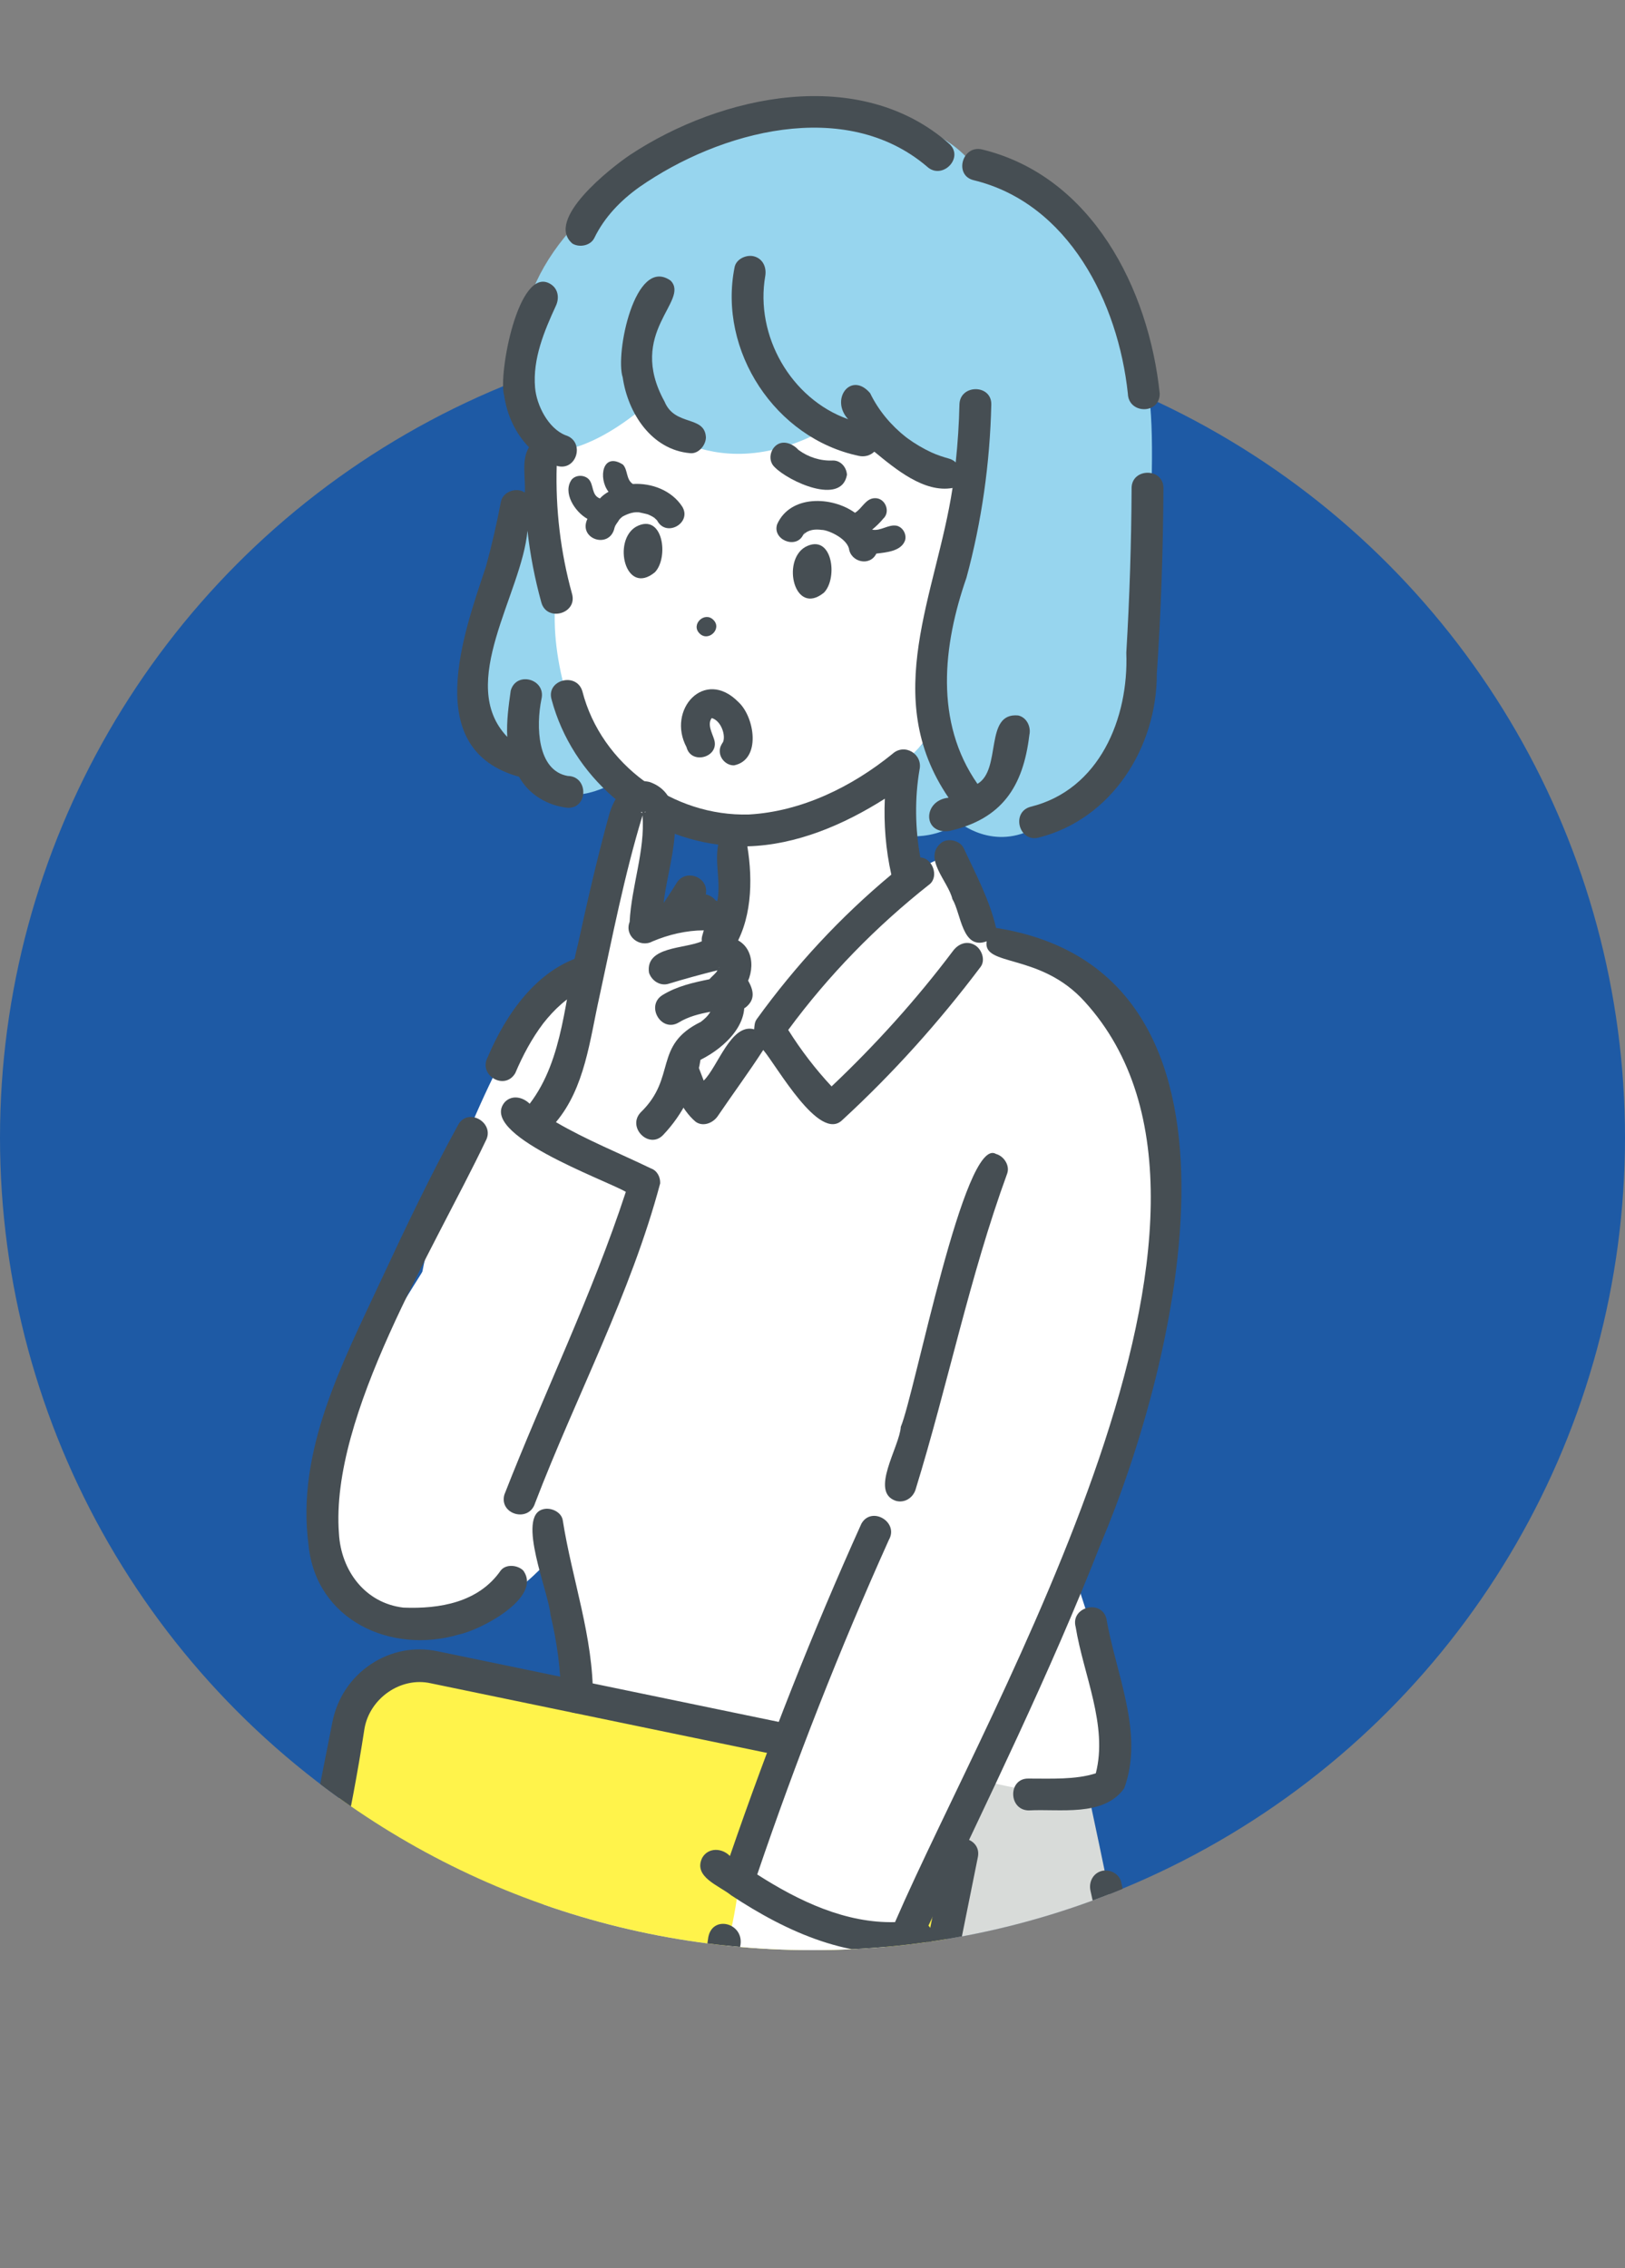
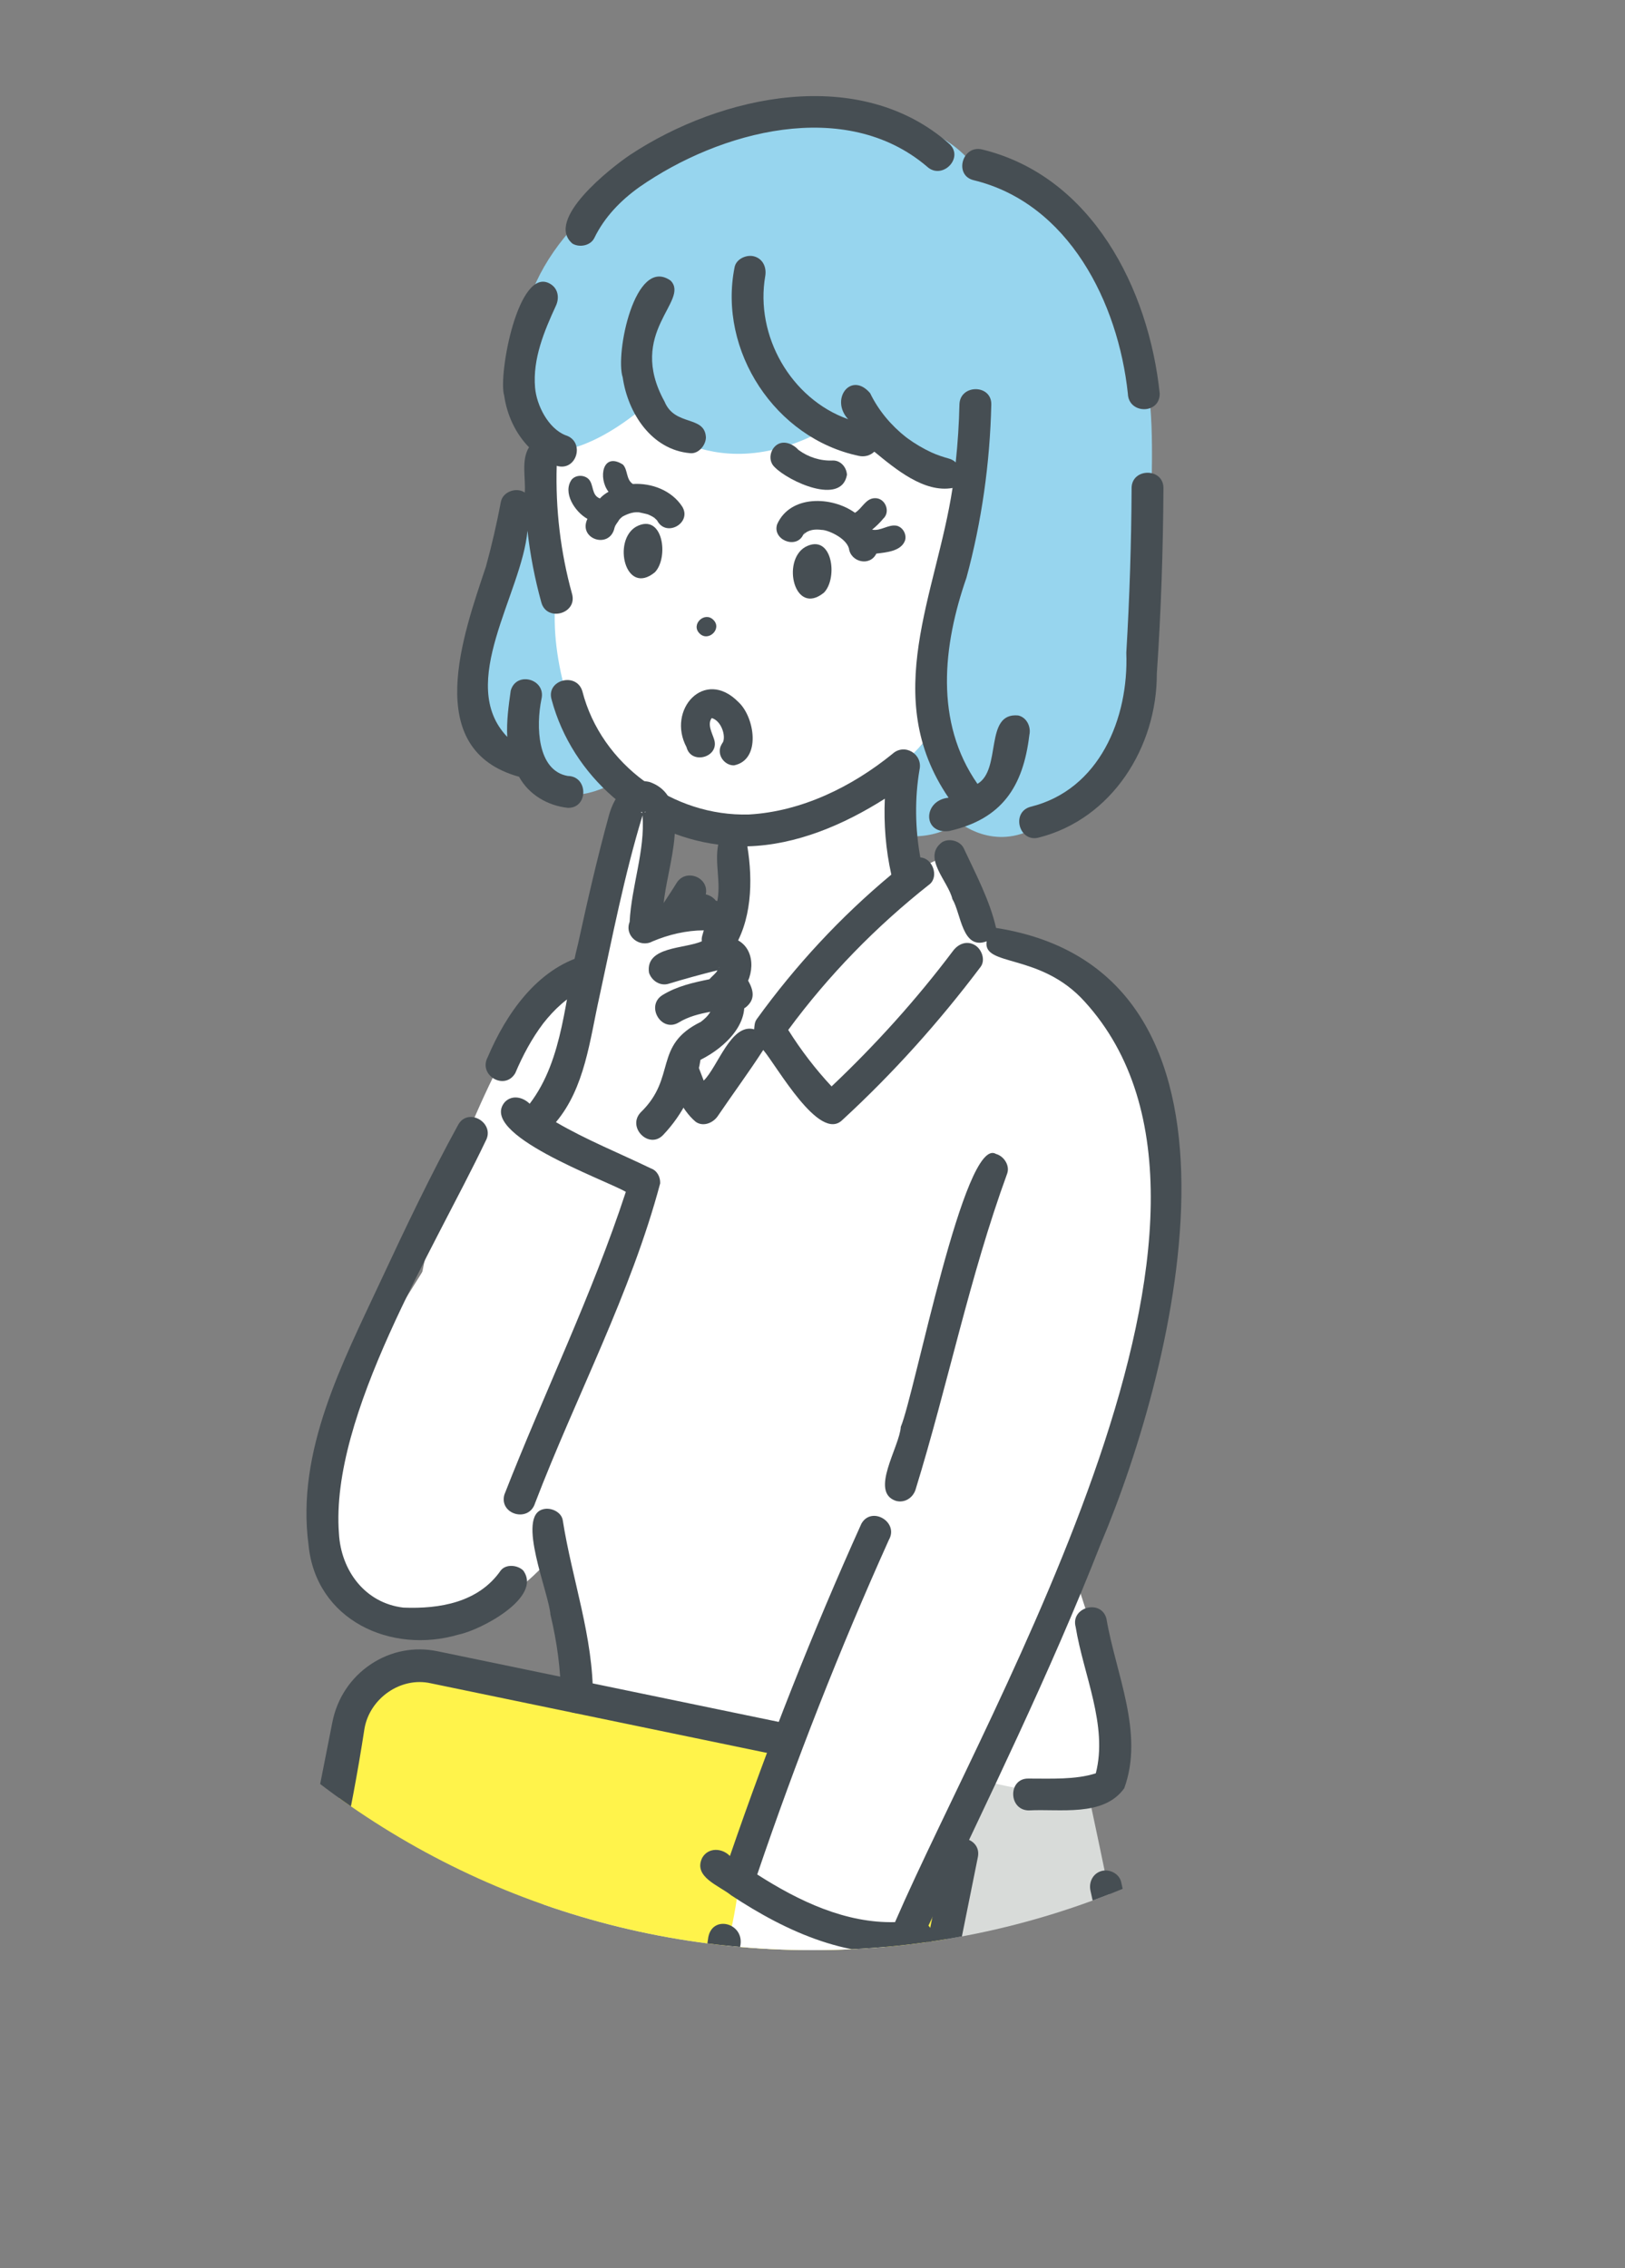
<svg xmlns="http://www.w3.org/2000/svg" id="b" width="100" height="139.574" viewBox="0 0 100 139.574">
  <rect x="0" y="0" width="100" height="139.574" fill="#808080" stroke="none" />
  <defs>
    <clipPath id="d">
      <path d="m100,70c0,27.614-22.386,50-50,50S0,97.614,0,70V0h100v70Z" style="fill:none;" />
    </clipPath>
  </defs>
  <g id="c">
-     <circle cx="50" cy="70" r="50" style="fill:#1e5aa5;" />
    <g style="clip-path:url(#d);">
      <g id="e">
        <path d="m72.34,138.594c-2.479-15.411-5.897-30.674-5.897-30.674l-30.919.438s-2.591,8.906-5.941,30.157l42.757.079Z" style="fill:#d8dbd9;" />
        <path d="m22.298,104.049l-4.527,20.967c-.06-.592-.014,1.633,2.028,2.766,1.955,1.084,32.003,7.228,32.003,7.228,0,0,2.411,1.186,3.603-2.104,1.192-3.289,4.327-22.165,4.327-22.165,0,0-.038-2.089-4.337-2.716-4.298-.627-29.744-5.524-29.744-5.524l-3.353,1.547Z" style="fill:#fff34b;" />
        <path d="m33.258,27.108l.239,11.966c-.376.064.965,12.362,11.769,12.634,0,0,.209,5.184-1.209,5.689l3.105,5.816s8.768-9.025,8.921-9.148-.445-6.96-.445-6.96C74.347,26.29,41.482.034,33.258,27.108Z" style="fill:#fff;" />
        <path d="m45.429,116.225s-.583,4.92-1.809,5.612c-1.226.692-7.484,5.569-7.465,7.194.018,1.625.946,4.246.946,4.246,0,0,6.576,1.697,10.14,1.817,0,0,4.776-5.189,4.918-7.292.142-2.103,2.495-8.458,2.495-8.458,0,0-7.187-1.156-9.224-3.12Z" style="fill:#fff;" />
        <path d="m42.478,54.523l-2.419,4.057s-5.18,1.545-7.143,3.477c-1.963,1.933-6.065,11.56-6.922,16.184-.054.291-11.315,16.274-3.286,20.971,5.591,3.271,11.075-3.229,11.075-3.229l1.74,9.081,13.068,1.727-3.163,8.544s6.143,4.282,10.973,3.517l3.911-9.343s4.762,1.398,7.409.56c0,0,3.014.215-1.757-13.597,0,0,5.619-12.676,5.581-19.845.169-8.829-.593-17.569-10.823-18.813l-2.068-4.733c-1.423-2.143-11.479,10.022-11.277,9.401,0,0-5.024-5.831-4.9-7.959Z" style="fill:#fff;" />
        <path d="m60.059,10.368c-5.234-7.244-25.022-1.975-27.755,8.943-2.631,7.651.907,8.338.907,8.338l-.121,2.845s-3.836,4.431-4.002,9.888c-.166,5.457.401,4.874,2.467,6.189,0,0,1.779,3.636,5.738,1.85-1.837-3.122-3.521-7.714-3.09-11.671-0.0 0-.698-5.773-.524-7.269.174-1.496.047-1.707.047-1.707,0,0,2.11.307,5.565-2.455,0,0,4.245,5.001,11.4,1.153,0,0,7.816,3.51,8.831,3.112,0,0-3.401,9.462-2.816,11.491.585,2.029.525,4.23.525,4.23l-2.192,2.262-.544,3.731s2.805.706,4.474-.734c0,0,2.184,1.882,4.836.316,0,0,5.264-1.996,5.711-5.398.448-3.402,1.943-16.385,1.146-21.577-.797-5.192-4.666-14.448-10.602-13.539Z" style="fill:#97d5ee;" />
        <path d="m36.39,132.698c-.254.061-14.749-3.336-15.001-3.335-2.932-.657-4.837-3.626-4.246-6.619l3.31-16.769c.292-1.481,1.138-2.751,2.38-3.575,1.213-.805,2.663-1.086,4.083-.792l21.494,4.45c.545.113.895.646.782,1.19-.113.545-.646.895-1.19.782l-21.494-4.45c-1.845-.417-3.754.925-4.078,2.785-3.556,23.125-9.551,18.992,14.18,24.343,1.152.22.943,2.029-.219,1.99Z" style="fill:#464e53;" />
        <path d="m51.287,135.92c-2.479.26-2.646-2.185-.801-2.104,1.897.466,3.91-.841,4.257-2.765 0.0 0,3.455-17.155,3.455-17.155.237-1.276,2.253-.885,1.975.398 0-0-3.455,17.154-3.455,17.154-.466,2.55-2.857,4.507-5.431,4.471Z" style="fill:#464e53;" />
        <path d="m36.918,30.673c-.531-.202-.365-.828-.684-1.179-.271-.281-.77-.286-1.04 0-.606.806.194,2.018.956,2.433-.598,1.252,1.381,1.897,1.668.545.066-.216.185-.304.294-.499-.02.035-.096.103-.015.016.008-.009.021-.02.02-.03.001.003-0.0.007-.003.013.046-.048.084-.099.139-.139.002-.012.057-.041.062-.059-.004.009-.008.011-.012.018.34-.189.764-.339,1.144-.243-.335-.059.392.074.468.123.085.032.249.118.34.184-.003-.004-.006-.008-.007-.011.06.048.116.089.015.02.082.074.153.117.204.213.574.985,2.107.091,1.524-.891-.643-1.003-1.878-1.476-3.046-1.405-.428-.28-.297-.852-.609-1.192-1.261-.809-1.54.833-.889,1.671-.188.109-.381.24-.528.413Zm3.543,1.384c-.016-.021-.031-.041-.047-.061.024.023.047.047.047.061Z" style="fill:#464e53;" />
        <path d="m38.284,31.804c-.012.01-.02.019-.033.029-.004.014.024.005.05-.041-.009.004-.011.008-.018.012Z" style="fill:#464e53;" />
        <path d="m40.254,31.855c.002.003.005.006.008.008-.003-.004-.004-.007-.008-.008Z" style="fill:#464e53;" />
-         <path d="m38.111,31.973c0-0.0.001-.001.001-.002-.001 0-.001.001-.001.002Z" style="fill:#464e53;" />
        <path d="m39.15,32.407c-1.479.849-.672,4.299,1.147,2.811.88-.907.507-3.692-1.147-2.811Z" style="fill:#464e53;" />
        <path d="m49.56,33.655c-1.479.849-.672,4.299,1.147,2.811.88-.907.507-3.692-1.147-2.811Z" style="fill:#464e53;" />
-         <path d="m49.416,32.934c-.002.003-.004.006-.006.009.017-.004.035-.026.051-.056-.017.019-.034.036-.045.048Z" style="fill:#464e53;" />
        <path d="m54.358,31.911c.464-.43.114-1.28-.52-1.255-.563.004-.784.638-1.224.898-1.421-1.022-3.97-1.116-4.787.701-.321.937,1.128,1.552,1.583.688-.002.001-.005.003-.008.003.055-.06.089-.143.126-.222-.008.02-.035.104-.067.163.291-.306.722-.333,1.117-.278.315-.008,1.459.452,1.663,1.131.107.855,1.296,1.134,1.687.326.61-.075,1.528-.141,1.768-.811.11-.374-.131-.811-.514-.904-.52-.098-.974.343-1.514.242.251-.206.485-.433.69-.682Zm-3.159.863c-.006-.002-.005-.002,0,0h0Zm.502.281c.001.001.003.002.004.004-.051-.033-.074-.065-.004-.004Z" style="fill:#464e53;" />
        <path d="m43.903,38.147c-.536-.549-1.409.275-.857.828.536.549,1.409-.275.857-.828Z" style="fill:#464e53;" />
        <path d="m41.271,17.269c-2.201-1.559-3.43,4.518-2.95,5.953.316,2.191,1.768,4.454,4.14,4.663.526.063.98-.496.98-.98-.08-1.368-1.912-.649-2.546-2.194-2.357-4.268,1.58-6.192.376-7.442Z" style="fill:#464e53;" />
        <path d="m58.415,28.225c-.365-.102-.74-.223-1.084-.381-.525-.242-1.025-.538-1.492-.88-.021-.015-.234-.186-.065-.047-.932-.731-1.711-1.655-2.228-2.724-1.169-1.372-2.491.367-1.352,1.603-3.529-1.251-5.741-5.148-5.101-8.814.087-.522-.137-1.055-.685-1.206-.47-.129-1.118.16-1.206.685-1.017,5.142,2.511,10.513,7.651,11.592.349.079.708-.024.951-.26,1.293,1.06,3.065,2.551,4.814,2.234-.988,6.533-4.486,12.839-.245,19.06-1.579.155-1.617,2.255.032,2.051,3.247-.734,4.558-2.72,4.939-5.906.114-.499-.152-1.085-.684-1.206-2.115-.203-.995,3.331-2.509,4.208-2.653-3.803-2.124-8.527-.678-12.68.943-3.473,1.447-7.063,1.53-10.66.027-1.262-1.934-1.262-1.961,0-.025,1.191-.104,2.378-.229,3.56-.109-.103-.241-.185-.398-.228Z" style="fill:#464e53;" />
        <path d="m31.941,47.797c.605,1.106,1.767,1.782,3.004,1.913,1.264.03,1.269-1.944-0-1.961-1.896-.325-1.962-3.078-1.626-4.726.299-1.243-1.553-1.751-1.891-.521-.13.931-.265,1.897-.212,2.843-3.149-3.288.906-8.817,1.243-12.689.168,1.491.454,2.97.854,4.416.336,1.215,2.228.699,1.891-.521-.712-2.575-1.023-5.221-.945-7.888,1.231.376,1.777-1.502.54-1.882-1.067-.422-1.778-1.848-1.871-2.921-.155-1.774.557-3.474,1.284-5.052.222-.48.136-1.056-.352-1.341-1.961-1.152-3.219,5.61-2.834,6.873.176,1.213.703,2.337,1.528,3.182-.492.799-.196,1.885-.26,2.788-.498-.353-1.347-.062-1.469.562-.254,1.341-.559,2.672-.921,3.989-1.391,4.181-3.994,11.269,2.037,12.936Zm2.574-.177c-.035-.015-.047-.023,0,0h0Zm-.745-.578c.038.045.025.032,0,0h0Z" style="fill:#464e53;" />
        <path d="m69.637,30.038c-.017,3.379-.125,6.756-.326,10.129.154,4.025-1.645,8.433-5.897,9.479-1.215.335-.699,2.227.521,1.891,4.504-1.151,7.263-5.572,7.254-10.082.26-3.8.386-7.609.408-11.417.006-1.262-1.954-1.263-1.961,0Z" style="fill:#464e53;" />
        <path d="m35.234,14.994c.43.252,1.109.126,1.341-.352.625-1.286,1.62-2.311,2.781-3.138,4.94-3.438,12.666-5.525,17.686-1.258.919.864,2.308-.52,1.386-1.386-5.479-4.861-14.024-3.044-19.647.665-1.211.814-5.283,4.004-3.548,5.469Z" style="fill:#464e53;" />
        <path d="m59.915,11.088c5.851,1.419,8.897,7.535,9.492,13.135.042,1.271,1.965,1.28,1.961-0-.669-6.446-4.174-13.384-10.931-15.026-1.226-.295-1.749,1.595-.521,1.891Z" style="fill:#464e53;" />
        <path d="m57.199,54.421c.603-.493.183-1.627-.563-1.657-.323-1.767-.349-3.654-.051-5.399.218-.963-.924-1.658-1.667-.974-2.491,2.022-5.586,3.544-8.825,3.728-4.643.136-9.094-3.047-10.256-7.585-.364-1.205-2.257-.691-1.891.521,1.263,4.715,5.417,8.295,10.252,8.917-.233,1.142.199,2.397-.077,3.568-.128-.257-.401-.442-.689-.505.22-1.057-1.241-1.619-1.8-.695-.856,1.413-2.587,3.608-2.483,5.242.496,2.393,1.839,7.98,3.674,9.456.462.315,1.057.059,1.342-.352.925-1.364,1.91-2.695,2.804-4.077.84.99,3.447,5.69,4.859,4.318,3.125-2.875,5.962-6.037,8.515-9.429.319-.423.068-1.096-.352-1.341-.502-.294-1.022-.073-1.341.352-2.248,2.987-4.762,5.773-7.477,8.343-.997-1.071-1.889-2.236-2.667-3.475,2.475-3.362,5.415-6.375,8.693-8.959Zm-10.632,8.297c-.135.182-.138.405-.157.62-1.423-.398-2.228,2.299-3.105,3.157-.909-2.311-1.648-4.678-2.272-7.079.384-.931.836-1.82,1.366-2.673.333,1.23,1.69,6.177,3.456,5.271,1.317-.999-.57-2.34-.828-3.464,1.243-1.832,1.316-4.328.964-6.471,3.027-.08,5.94-1.332,8.46-2.931-.068,1.562.054,3.128.4,4.671-3.127,2.603-5.901,5.596-8.285,8.898Z" style="fill:#464e53;" />
        <path d="m55.434,87.798c-.072,1.234-1.942,4.018-.301,4.557.533.146,1.04-.18,1.206-.684,1.991-6.451,3.321-13.102,5.641-19.456.177-.499-.201-1.073-.685-1.206-1.939-1.194-5.005,14.775-5.861,16.789Z" style="fill:#464e53;" />
        <path d="m67.746,94.985c4.682-11.077,10.689-35.194-6.45-37.886-.39-1.707-1.255-3.324-1.995-4.914-.232-.459-.915-.626-1.341-.352-1.226.94.397,2.396.648,3.489.54.892.595,3.161,2.109,2.602-.259,1.586,3.294.685,6.023,3.7,11.994,13.152-5.712,42.926-11.661,56.653-3.039.078-5.913-1.287-8.48-2.932,2.373-6.987,5.075-13.866,8.103-20.595.624-1.096-1.071-2.098-1.693-.99-3.015,6.683-5.706,13.516-8.091,20.449-.48-.499-1.324-.539-1.698.098-.597,1.191,1.048,1.723,1.77,2.317,3.488,2.3,7.382,4.054,11.671,3.458.686-.11.939-1.127.475-1.59,3.662-7.778,7.47-15.499,10.609-23.509Z" style="fill:#464e53;" />
        <path d="m36.488,104.47c.028-3.736-1.281-7.263-1.856-10.915-.08-.524-.738-.813-1.206-.685-1.676.405.356,5.153.446,6.478.415,1.745.626,3.324.655,5.122.021,1.26,1.982,1.264,1.961,0Z" style="fill:#464e53;" />
        <path d="m69.181,110.046c1.249-3.393-.521-7.06-1.094-10.447-.324-1.22-2.229-.705-1.891.521.473,2.925,1.996,6.058,1.238,8.999-1.25.405-2.766.321-4.137.324-1.262-.034-1.261,1.927-0,1.961,1.917-.111,4.61.418,5.883-1.358Z" style="fill:#464e53;" />
        <path d="m33.433,62.969c.669-.849,1.472-1.618,2.463-2.072.659-.183,1.519-.562,1.265-1.408-.163-.504-.677-.832-1.206-.685-2.908.811-4.823,3.606-5.939,6.241-.606,1.124,1.048,2.092,1.693.99.458-1.082,1.014-2.127,1.724-3.066Z" style="fill:#464e53;" />
        <path d="m30.4,134.519c-.48-.109-1.107.145-1.206.685.02,1.199-1.379,3.695.128,4.257.48.109,1.108-.145,1.206-.685-.022-1.199,1.38-3.695-.128-4.257Z" style="fill:#464e53;" />
        <path d="m70.098,120.814c-.366-1.666-.737-3.332-1.102-4.999-.113-.517-.715-.82-1.206-.685-.534.147-.798.687-.685,1.206,1.264,5.775,2.607,11.539,3.563,17.376.266,1.622.5,3.249.691,4.882.062.526.407.98.98.98.482,0,1.042-.451.98-.98-.701-5.99-1.928-11.895-3.222-17.78Z" style="fill:#464e53;" />
        <path d="m51.521,123.723c-.086,5.539-3.195,6.646-4.441,10.769-.008-.001-.014-.002-.024-.004.011.003.016.004.023.006-.001.002-.002.005-.003.007-.05-.005-.157-.023-.166-.024-1.152-.47-.2-2.303-.942-3.15-.361-.375-1.027-.382-1.386 0-.532.619-.206,1.541-.208,2.285-.088.196-.287.634-.338.719-.013.017-.021.03-.027.041-1.718-.828-.814-2.539-1.544-3.78-.361-.375-1.027-.382-1.387 0-.611.79-.14,1.942-.065,2.853-.026.01-.037.018.002.01 0.0 0.0 0.0.001 0.0.001-.055.021-.138.037-.19.035-1.401-.539-.529-2.656-1.279-3.638-.361-.375-1.027-.382-1.386 0-.618.827-.076,2.037-.06,2.996-.007-.002-.014-.004-.018-.007-.081-.087-.076-.079-.056-.053.135.168-.213-.178-.234-.254-1.862-3.163.741-4.895,2.931-6.792,1.96-1.623,4.42-3.203,4.818-5.928.372-1.495-1.812-2.079-1.973-.472-.525,4.016-7.418,5.764-8.3,10.014-.41,2.15.92,6.429,3.75,5.227.692.82,1.941,1.111,2.892.6.831,1.046,2.494,1.673,3.453.566,1.829,1.559,3.637.347,3.929-1.84.453-1.045,1.328-1.878,1.939-2.828,1.401-2.187,2.182-4.763,2.249-7.359.038-1.262-1.923-1.261-1.961,0Zm-7.596,10.704c.03-.004.05-.022.072-.032-.009.017-.02.026-.072.032Zm3.17.075c.001-.001.002-.002.002-.002.002.001.002.002-.002.002Zm.011-.009c.029-.019.034-.002,0,0h0Z" style="fill:#464e53;" />
        <path d="m51.237,28.337c-.75.034-1.5-.206-2.102-.652-.372-.412-1.031-.659-1.468-.192-.315.343-.36.911 0,1.248.844.873,4.111,2.396,4.453.478-.021-.463-.388-.901-.882-.882Z" style="fill:#464e53;" />
        <path d="m44.293,46.213c-.009.467.41.897.882.882,1.688-.344,1.269-2.977.264-3.896-2.087-2.126-4.422.475-3.19,2.782.286,1.105,2.034.618,1.701-.469-.122-.406-.441-.937-.152-1.327.587.167.87,1.067.697,1.473-.11.171-.206.331-.202.555Zm.218-.574c.011-.014.023-.028.04-.05-.016.021-.03.041-.045.061.002-.004.003-.008.005-.012Z" style="fill:#464e53;" />
        <path d="m39.906,55.974l.605-6.812-1.941-.014-3.997,17.305s-2.051,3.25-1.89,3.188c.161-.063,6.581,2.73,6.581,2.73l.861-3.229s2.15-1.189,2.355-3.987l2.355-2.616-.069-2.016.413-1.64-1.123-1.315-.03-1.712-4.119.119Z" style="fill:#fff;" />
        <path d="m45.2,57.762c.746-2.871-2.52-2.709-4.36-2.122.147-2.182,1.945-6.545-.87-7.522-1.363-.321-2.181.908-2.494,2.046-.717,2.605-1.322,5.247-1.898,7.886-.844,3.283-.864,7.094-2.982,9.869-.415-.408-1.074-.567-1.524-.111-1.71,1.976,6.067,4.75,7.441,5.531-2.079,6.357-5.042,12.403-7.474,18.632-.342,1.217,1.508,1.752,1.89.521,2.513-6.561,5.89-12.883,7.698-19.677.014-.397-.192-.787-.574-.919-1.945-.939-3.979-1.756-5.842-2.845,1.786-2.116,2.087-5.076,2.669-7.683.811-3.741,1.545-7.535,2.661-11.193.164,2.17-.681,4.347-.794,6.553-.338.87.621,1.625,1.406,1.201.996-.421,2.074-.676,3.158-.681-.054.222-.159.439-.121.673-1.046.476-3.482.3-3.252,1.93.16.494.681.845,1.206.685.996-.304,1.999-.577,3.009-.83-.119.22-.338.365-.498.552-1.013.208-1.987.426-2.872.965-1.079.651-.095,2.347.99,1.693.593-.361,1.262-.529,1.94-.655-.141.25-.357.448-.586.62-2.955,1.45-1.461,3.409-3.699,5.568-.866.917.518,2.306,1.386,1.386,1.208-1.27,2.018-2.891,2.294-4.62,1.509-.749,3.254-2.361,2.529-4.21.833-.957.901-2.733-.44-3.243Zm-5.475-7.82c.012.025-.023.044-.064.057.029-.036.059-.068.064-.057Zm-.198.082c-.034-.008-.09-.04-.087-.042.068-.046.088.004.087.042Zm2.832,7.285c.021-.003.018-.002,0,0h0Zm.739,7.91c-.025.022-.057.026,0,0h0Zm1.197-5.893c0.0 0.0 0.0.001 0.0.001 0-0-0-.001-0-.001Zm-.027.17c-.009.027-.025.046-.037.07-.006.002.006-.023.037-.07Zm-.165.296c-.018.03-.038.06-.061.079.032-.041.051-.065.061-.079Zm-.242,2.013c.001.002.004.006.005.008-0.0.003-.001.006-.001.009-.004-.005-.006-.011-.004-.017Zm.005-.008c0,0,0.0 0.0.001 0-0-0-0-0-.001-0Zm.44.356c.101-.011.067.004,0,0h0Z" style="fill:#464e53;" />
        <path d="m30.813,96.641c-1.367,1.969-3.764,2.373-5.994,2.282-2.352-.279-3.831-2.273-3.961-4.556-.556-7.288,5.82-17.433,9.029-24.161.608-1.107-1.085-2.097-1.693-.989-1.711,3.119-3.24,6.332-4.743,9.555-2.366,5.082-5.234,10.505-4.465,16.287.447,4.635,5.073,6.76,9.252,5.519,1.34-.273,5.163-2.28,3.961-3.937-.34-.339-1.058-.419-1.387-0Z" style="fill:#464e53;" />
      </g>
    </g>
  </g>
</svg>